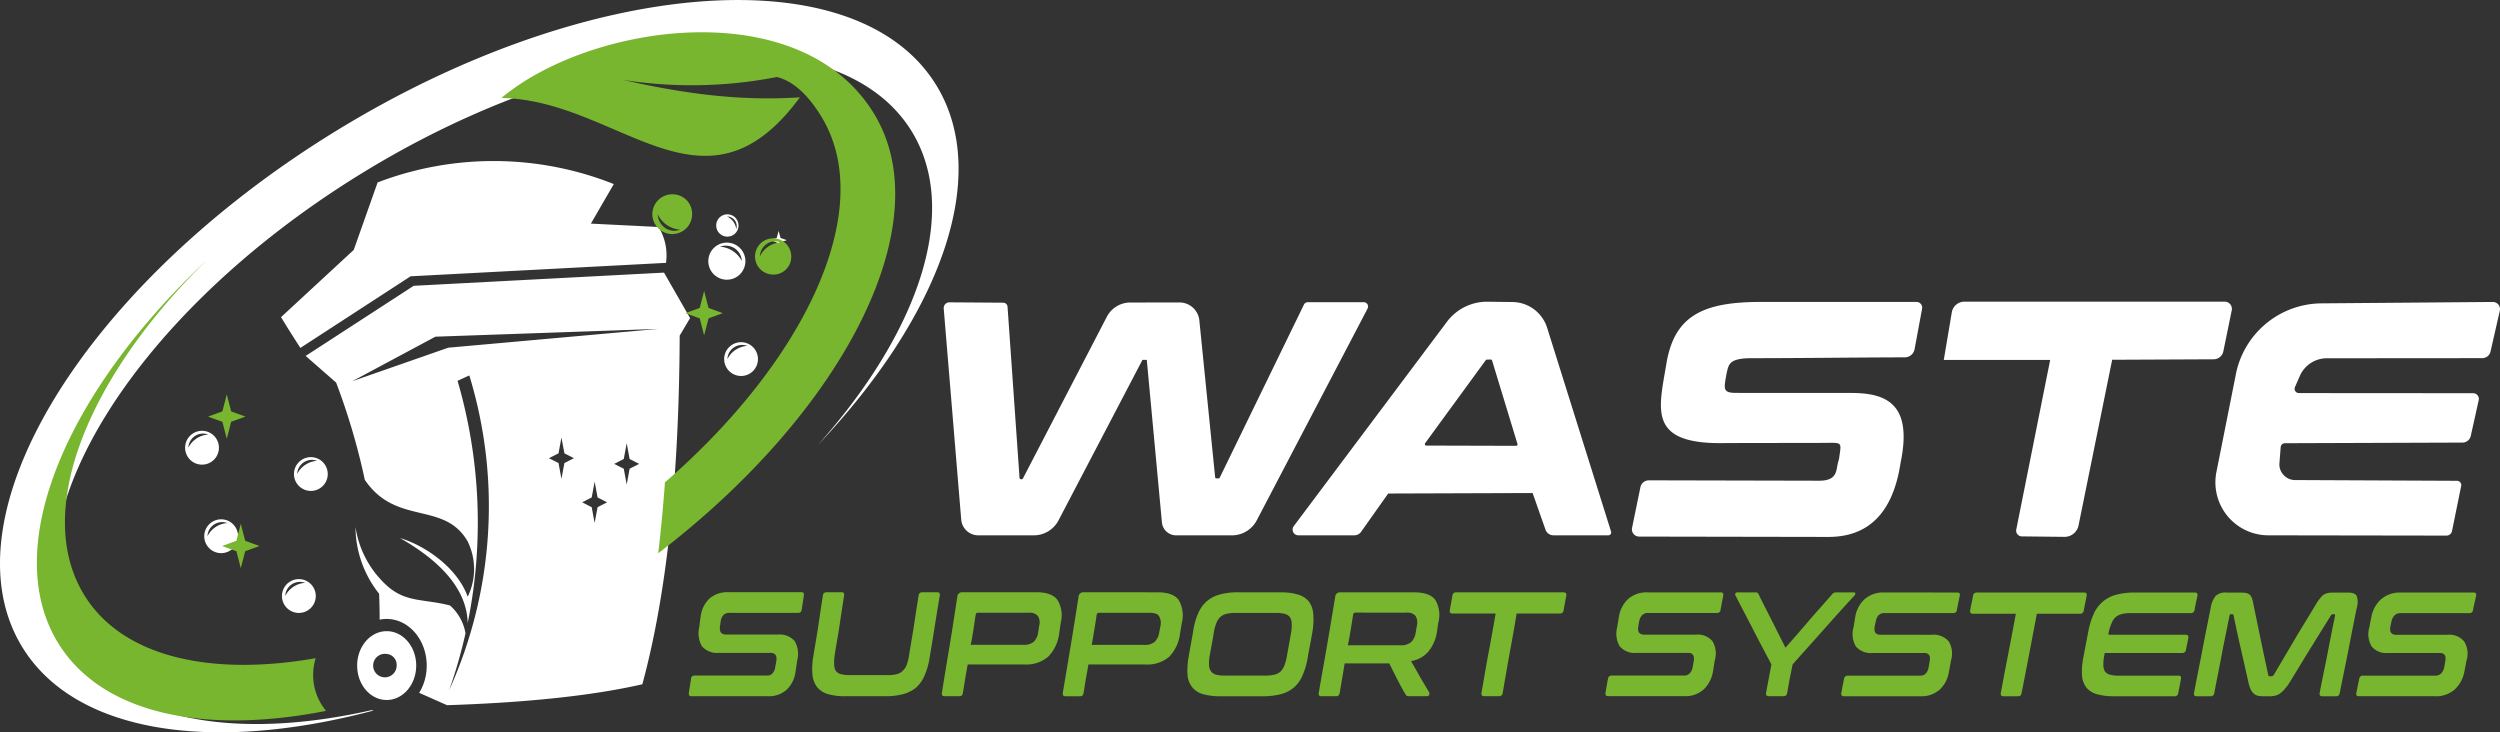
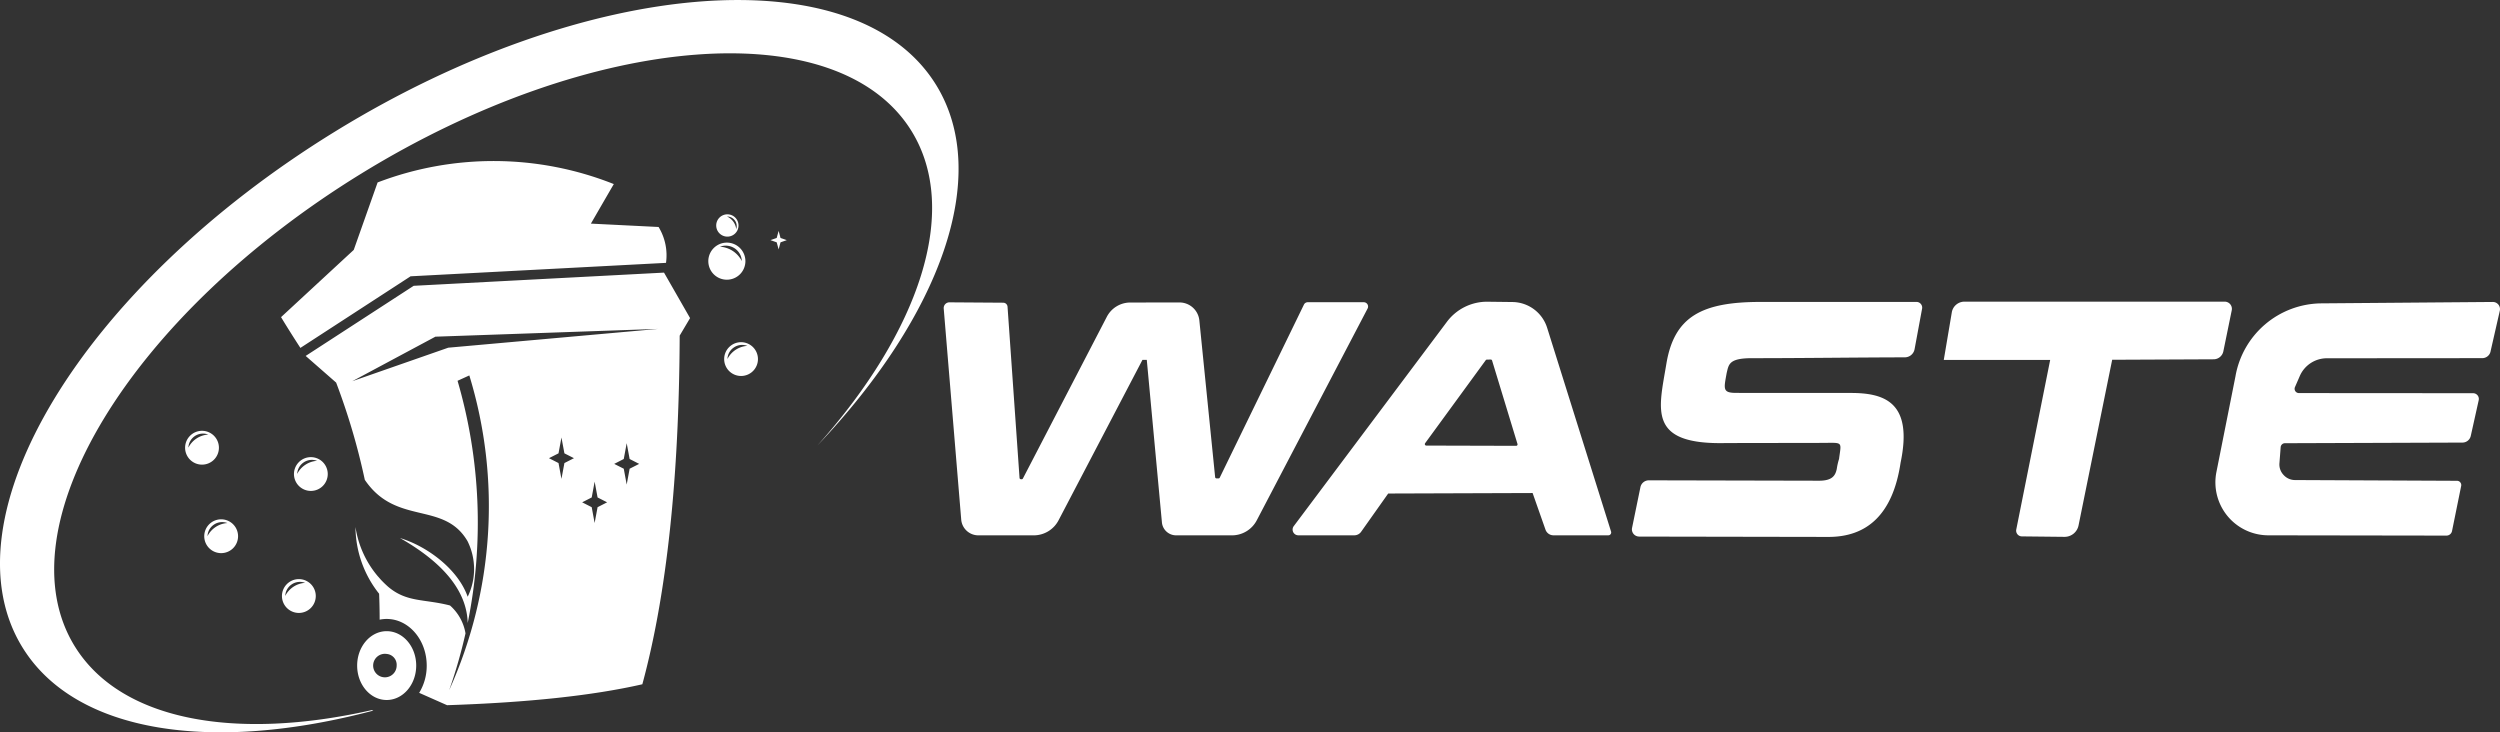
<svg xmlns="http://www.w3.org/2000/svg" width="398" height="116.585" viewBox="0 0 398 116.585">
  <rect x="0" y="0" width="398" height="116.585" fill="#333333" stroke="none" />
  <g data-name="logo footer">
    <path data-name="Path 7524" d="M11.888 102.868c7.325 11.9 25.6 15.1 47.327 10.175.074.03.144.06.219.084-25.54 6.779-47.406 3.675-55.868-10.076-12.693-20.624 9.584-57.383 49.76-82.1s83.023-28.038 95.716-7.409c8.879 14.436.636 36.773-18.891 57.358 16.2-18.136 22.749-37.379 14.978-50.013C133.5 2 94.255 5.032 57.462 27.672s-57.194 56.31-45.573 75.2m92.88-50.51L69.316 53.6l-13.23 7.087 15.276-5.334zM89.383 76.24l-.467-2.523-1.52-.775 1.52-.77.467-2.523.472 2.523 1.52.77-1.52.775zm8.4-2.389 1.52-.78.467-2.518.467 2.518 1.52.78-1.52.77-.467 2.523-.467-2.523zm-3.119 9.411-.464-2.518-1.52-.775 1.52-.775.467-2.518.467 2.518 1.52.775-1.52.775zm-33.105 28.177c-2.6 0-4.7-2.453-4.7-5.478s2.106-5.478 4.7-5.478 4.7 2.448 4.7 5.478-2.106 5.478-4.7 5.478m0-7.33a1.871 1.871 0 1 0 1.589 1.852 1.735 1.735 0 0 0-1.589-1.852m11.283-43.487a80.489 80.489 0 0 1 1.618 38.556q-.216-7.5-10.786-13.523C67.935 86.932 72.9 90.572 74.455 95a10 10 0 0 0-.025-8.849c-3.764-6.436-11.367-2.4-16.353-9.763a106.056 106.056 0 0 0-4.563-15.478l-4.852-4.246L65.859 45.5l39.853-2.1 4.147 7.24q-1.654 2.793-1.654 2.791-.134 34.087-5.944 55.505-11.807 2.7-31.088 3.332l-4.44-1.967a8.243 8.243 0 0 0 1.2-4.335c0-4.1-2.855-7.429-6.376-7.429a5.538 5.538 0 0 0-1.117.114q0-2.071-.084-4.127A17.228 17.228 0 0 1 56.593 83.9a15.761 15.761 0 0 0 3.625 7.921v-.015c.154.189.308.363.462.531.363.382.74.75 1.142 1.1 2.97 2.493 5.676 1.887 9.818 2.955a7.593 7.593 0 0 1 2.468 4.44 79.739 79.739 0 0 1-2.6 9.043 71.1 71.1 0 0 0 3.208-50.107zm24.875-31.316S96.5 31.4 94.071 35.6l10.776.536a8.669 8.669 0 0 1 1.182 5.711l-40.662 2.14-17.545 11.4c-1.967-3.029-3.079-4.9-3.079-4.9q11.568-10.7 11.571-10.7l3.8-10.742a51.761 51.761 0 0 1 37.6.258m18 15.226a2.952 2.952 0 1 0-2.95-2.95 2.95 2.95 0 0 0 2.95 2.95m1.232-5a2.552 2.552 0 0 1 1.152 2.031 4.207 4.207 0 0 0-3.476-2.284 2.572 2.572 0 0 1 2.324.253m1.028 20.326a2.689 2.689 0 1 1 2.692-2.687 2.685 2.685 0 0 1-2.692 2.687m-1.118-4.555a2.325 2.325 0 0 0-1.048 1.852 3.83 3.83 0 0 1 3.168-2.086 2.33 2.33 0 0 0-2.121.233m-2.831-19.318a1.775 1.775 0 1 1 1.857 1.688 1.772 1.772 0 0 1-1.857-1.688m2.97-.879a1.55 1.55 0 0 0-1.256-.636 2.526 2.526 0 0 1 1.47 2.021 1.548 1.548 0 0 0-.214-1.386m8.264 3.129-1-.348-.3-1.127-.308 1.127-.993.348.993.348.308 1.127.3-1.127zM47.584 97.579a2.692 2.692 0 1 1 2.687-2.692 2.691 2.691 0 0 1-2.687 2.692m-1.122-4.559a2.325 2.325 0 0 0-1.053 1.852 3.821 3.821 0 0 1 3.168-2.081 2.333 2.333 0 0 0-2.116.228m-11.252-4.96a2.692 2.692 0 1 1 2.691-2.692 2.691 2.691 0 0 1-2.687 2.692M34.086 83.5a2.325 2.325 0 0 0-1.053 1.852 3.822 3.822 0 0 1 3.167-2.08 2.334 2.334 0 0 0-2.116.228m-1.924-9.53a2.692 2.692 0 1 1 2.692-2.692 2.69 2.69 0 0 1-2.692 2.692m-1.122-4.559a2.333 2.333 0 0 0-1.048 1.852 3.815 3.815 0 0 1 3.168-2.081 2.344 2.344 0 0 0-2.121.228m18.449 8.745a2.689 2.689 0 1 1 2.692-2.687 2.69 2.69 0 0 1-2.692 2.687M48.364 73.6a2.342 2.342 0 0 0-1.053 1.847 3.832 3.832 0 0 1 3.168-2.081 2.32 2.32 0 0 0-2.116.233m348.131-17.65 1.475-6.476a1.138 1.138 0 0 0-1.122-1.4l-27.358.223a14.01 14.01 0 0 0-13.6 11.6l-3.034 15.241a8.436 8.436 0 0 0 8.259 10.086l28.356.045a.905.905 0 0 0 .894-.735l1.455-7.171a.669.669 0 0 0-.139-.566.654.654 0 0 0-.531-.253l-25.769-.119a2.439 2.439 0 0 1-1.832-.809 2.414 2.414 0 0 1-.661-1.887l.194-2.533a.683.683 0 0 1 .68-.636l28.252-.1a1.357 1.357 0 0 0 1.336-1.073l1.261-5.676a.914.914 0 0 0-.894-1.112l-27.725-.02a.683.683 0 0 1-.631-.958l.745-1.708a4.7 4.7 0 0 1 4.385-2.875l24.676-.02a1.351 1.351 0 0 0 1.331-1.063m-42.321-7.931h-41.424a2.044 2.044 0 0 0-2.026 1.713l-1.277 7.564h16.939l-5.4 27a.916.916 0 0 0 .889 1.093l6.769.074a2.267 2.267 0 0 0 2.26-1.828l5.353-26.365 16.14-.074a1.586 1.586 0 0 0 1.559-1.276l1.336-6.525a1.145 1.145 0 0 0-1.117-1.376m-93.233 37.4 30.129.055c6.118.01 10.265-3.536 11.5-11.819 2-9.579-2.5-11.1-7.911-11.1l-18.265-.01c-2.215 0-1.952-.665-1.515-3.153.338-1.361.323-2.374 4.008-2.374 7.99 0 16.318-.119 24.344-.134a1.588 1.588 0 0 0 1.569-1.306l1.192-6.436a.887.887 0 0 0-.194-.75.878.878 0 0 0-.705-.328h-24.83c-9.321 0-13.706 2.314-14.968 9.778-1.207 7.35-3.144 13.016 9.57 12.688l15.315-.025c3.263-.025 2.96-.243 2.6 2.5v.035a9.815 9.815 0 0 0-.368 1.609c-.218 1.008-.66 1.877-2.811 1.877l-27.104-.062a1.367 1.367 0 0 0-1.346 1.093l-1.331 6.481a1.145 1.145 0 0 0 1.117 1.376m-34.061-14.849a.219.219 0 0 0-.02.238.224.224 0 0 0 .2.129l14.3.04a.224.224 0 0 0 .189-.089.238.238 0 0 0 .035-.209L237.541 57.4a.224.224 0 0 0-.228-.164l-.6.015a.226.226 0 0 0-.184.094l-9.654 13.22m19.163 13.745-2.046-5.82-22.992.079-4.3 6.078a1.334 1.334 0 0 1-1.117.576h-8.889a.915.915 0 0 1-.73-1.46l24.316-32.438a7.98 7.98 0 0 1 6.664-3.288l3.784.045a5.857 5.857 0 0 1 5.592 4.152l10.161 32.393a.455.455 0 0 1-.07.412.447.447 0 0 1-.367.184h-8.715a1.348 1.348 0 0 1-1.291-.914m-38.452-35.815-13.4 27.542a.216.216 0 0 1-.2.129h-.308a.231.231 0 0 1-.228-.2l-2.513-24.944a3.18 3.18 0 0 0-3.183-2.87l-7.742.01a4.213 4.213 0 0 0-3.819 2.3L162.851 76.17a.211.211 0 0 1-.194.124h-.109a.227.227 0 0 1-.238-.214l-1.91-27.248a.691.691 0 0 0-.68-.641l-8.561-.06a.911.911 0 0 0-.919.988l2.786 33.6a2.734 2.734 0 0 0 2.731 2.508h8.75a4.458 4.458 0 0 0 4.042-2.448l13.329-25.486h.69l2.409 25.863a2.271 2.271 0 0 0 2.269 2.071h8.815a4.463 4.463 0 0 0 4.042-2.443l17.62-33.67a.686.686 0 0 0-.611-1H208.2a.672.672 0 0 0-.616.387" style="fill-rule:evenodd;fill:#fff" />
-     <path data-name="Path 7525" d="M101.322 85.052c.138-1.186.275-2.377.392-3.563q.4-3.853.678-7.728c22.6-19.626 33.6-43.49 25.067-57.957-1.636-2.771-4.1-5.824-7.248-6.579a70.663 70.663 0 0 1-24.465.463c9.48 2.154 18.446 3.409 28.13 2.771-15.23 20.753-28.782.4-47.519.106 14.215-11.914 47.9-16.881 59.5 2.8 10.265 17.4-5.005 47.086-34.537 69.685m-54.537 16.7c-17.059 2.994-31.107-.319-37.024-10.366-7.844-13.291.81-34.529 19.8-53.117C7.125 59.289-3.354 83.829 5.591 99.008c6.774 11.483 23.125 15.02 42.85 11.127a8.934 8.934 0 0 1-2.054-5.733 9.284 9.284 0 0 1 .4-2.654M103.692 27.9a3.165 3.165 0 1 0 3.028 3.165 3.1 3.1 0 0 0-3.028-3.165m-1.264 5.356a2.766 2.766 0 0 1-1.188-2.175 4.314 4.314 0 0 0 3.568 2.447 2.534 2.534 0 0 1-2.38-.271m17.309 7.414A2.883 2.883 0 1 1 122.5 37.8a2.822 2.822 0 0 1-2.763 2.877m-1.152-4.877a2.515 2.515 0 0 0-1.075 1.984 3.927 3.927 0 0 1 3.247-2.234 2.3 2.3 0 0 0-2.171.25m-6.978 11.02-2.278-.83-.7-2.7-.7 2.7-2.278.83 2.278.83.7 2.7.7-2.7zM37.85 83.888l-2.283-.83-.7-2.7-.7 2.7-2.273.83 2.273.83.7 2.7.7-2.7zm-2.232-20.6-2.283-.83-.7-2.7-.7 2.7-2.283.83 2.283.824.7 2.7.7-2.7zM390.359 91.3h-11.616a4.543 4.543 0 0 0-3.135 1.058 4.989 4.989 0 0 0-1.544 2.782c-.112.574-.229 1.154-.341 1.723a3.831 3.831 0 0 0 .372 3.005 2.993 2.993 0 0 0 2.625 1.053h8.216c.77 0 1.05.436.887 1.319-.061.324-.112.649-.173.968a2.014 2.014 0 0 1-.484.968 1.3 1.3 0 0 1-.974.351h-11.468a.556.556 0 0 0-.6.521c-.158.745-.321 1.489-.459 2.239-.061.346.056.516.4.516h12.1a4.431 4.431 0 0 0 3.14-1.058 5.113 5.113 0 0 0 1.539-2.782c.133-.633.24-1.261.372-1.888a3.653 3.653 0 0 0-.4-3.005 3.034 3.034 0 0 0-2.625-1.048H378c-.77 0-1.086-.447-.912-1.324.051-.266.112-.532.168-.8a1.8 1.8 0 0 1 .489-.963 1.234 1.234 0 0 1 .938-.356h10.958a.553.553 0 0 0 .6-.516c.138-.75.331-1.489.484-2.239.071-.346-.026-.521-.367-.521m-39.43 0a2.17 2.17 0 0 0-1.682.553 4.085 4.085 0 0 0-.775 1.9c-.449 2.255-.907 4.5-1.335 6.771-.428 2.244-.9 4.51-1.315 6.765-.066.346.087.516.428.516h2.222a.549.549 0 0 0 .576-.516c.387-2.053.81-4.111 1.193-6.154.387-2.058.831-4.106 1.228-6.159.031-.154.087-.234.2-.234h.2a.229.229 0 0 1 .255.186c.347 1.771.744 3.526 1.142 5.287s.805 3.521 1.2 5.281a5.662 5.662 0 0 0 .316 1.074 2.29 2.29 0 0 0 .454.718 1.536 1.536 0 0 0 .627.4 3.386 3.386 0 0 0 .973.117h1.024a3.545 3.545 0 0 0 .968-.117 2.169 2.169 0 0 0 .775-.4 4.94 4.94 0 0 0 .739-.718 9.219 9.219 0 0 0 .77-1.074c1.081-1.76 2.141-3.526 3.226-5.281s2.181-3.51 3.277-5.281a.353.353 0 0 1 .316-.191h.2c.112 0 .173.08.143.234-.423 2.053-.826 4.106-1.223 6.159s-.841 4.1-1.228 6.154c-.066.346.087.516.4.516h2.227c.341 0 .5-.17.571-.516.443-2.255.928-4.516 1.366-6.765s.872-4.516 1.341-6.771a3.088 3.088 0 0 0 0-1.9c-.178-.362-.652-.553-1.4-.553h-2.339a4.308 4.308 0 0 0-.856.069 2.053 2.053 0 0 0-.683.277 2.61 2.61 0 0 0-.54.543 6.357 6.357 0 0 0-.632.9c-1.116 1.883-2.309 3.771-3.42 5.659s-2.232 3.787-3.339 5.659a.4.4 0 0 1-.372.213h-.285c-.143 0-.2-.074-.229-.213-.4-1.888-.81-3.771-1.2-5.659s-.785-3.771-1.167-5.664a6.162 6.162 0 0 0-.229-.9 1.312 1.312 0 0 0-.341-.543 1.254 1.254 0 0 0-.571-.271 3.887 3.887 0 0 0-.8-.069zm-14.577-.005a11.126 11.126 0 0 0-2.91.346 5.371 5.371 0 0 0-3.568 3.005 12.334 12.334 0 0 0-.887 2.877c-.26 1.351-.52 2.707-.77 4.058a11.015 11.015 0 0 0-.229 2.888 3.535 3.535 0 0 0 .688 1.936 3.315 3.315 0 0 0 1.682 1.069 9.778 9.778 0 0 0 2.768.33h9.587a.549.549 0 0 0 .6-.516c.138-.75.3-1.495.428-2.239.066-.351-.056-.521-.367-.521h-9.562a5.1 5.1 0 0 1-1.366-.154 1.473 1.473 0 0 1-.8-.516 1.778 1.778 0 0 1-.255-.995 7.05 7.05 0 0 1 .143-1.548 2.082 2.082 0 0 0 .056-.4h12.35a.56.56 0 0 0 .6-.516c.127-.622.26-1.239.372-1.862.061-.346-.056-.521-.4-.521h-12.328a1.341 1.341 0 0 1 .031-.239 6.333 6.333 0 0 1 .459-1.542 2.691 2.691 0 0 1 .627-.989 2.4 2.4 0 0 1 .994-.516 5.444 5.444 0 0 1 1.427-.16h9.562a.574.574 0 0 0 .627-.516c.117-.745.3-1.489.454-2.239.071-.34-.056-.521-.4-.521h-9.613m-25.082-.005a.581.581 0 0 0-.627.521c-.138.771-.321 1.537-.454 2.308-.066.362.087.548.428.548h6.845c-.4 2.1-.785 4.207-1.2 6.308s-.805 4.207-1.2 6.313c-.066.346.087.516.4.516h2.37c.342 0 .474-.17.54-.516q.627-3.159 1.228-6.313t1.2-6.308h6.906c.311 0 .5-.181.571-.542.132-.771.316-1.537.454-2.308.061-.351-.056-.521-.372-.521-5.7 0-11.412-.005-17.09-.005m-14.751-.005a4.472 4.472 0 0 0-3.135 1.064 4.813 4.813 0 0 0-1.483 2.787c-.107.569-.183 1.149-.29 1.723a3.888 3.888 0 0 0 .372 3.005 3.107 3.107 0 0 0 2.686 1.053h8.186c.77 0 1.05.441.882 1.319-.056.324-.117.649-.168.968a1.969 1.969 0 0 1-.428.968 1.234 1.234 0 0 1-.968.356H290.7a.573.573 0 0 0-.6.516c-.158.75-.291 1.495-.428 2.244a.389.389 0 0 0 .428.516h12.1a4.377 4.377 0 0 0 3.14-1.058 4.9 4.9 0 0 0 1.453-2.787c.122-.628.224-1.261.347-1.888a3.746 3.746 0 0 0-.372-3.005 3.142 3.142 0 0 0-2.681-1.048c-2.742 0-5.479-.005-8.191-.005-.77 0-1.065-.441-.912-1.324.046-.266.117-.532.173-.8a1.881 1.881 0 0 1 .428-.968 1.279 1.279 0 0 1 .968-.356H307.5a.541.541 0 0 0 .571-.516c.138-.745.3-1.489.459-2.239.071-.346-.056-.521-.372-.521q-5.818 0-11.641-.005m-23.417-.012a.319.319 0 0 0-.285.154.29.29 0 0 0 0 .319c.933 1.835 1.911 3.67 2.849 5.5s1.911 3.665 2.88 5.494l-.428 2.271c-.143.755-.29 1.51-.428 2.266-.061.346.112.516.459.516h2.365c.285 0 .479-.17.545-.516.133-.755.255-1.516.4-2.266s.316-1.51.454-2.266c1.631-1.835 3.282-3.665 4.908-5.5s3.277-3.675 4.964-5.494a.338.338 0 0 0 .117-.324.189.189 0 0 0-.2-.154h-2.849a.781.781 0 0 0-.632.287c-1.228 1.415-2.528 2.845-3.736 4.255a315.96 315.96 0 0 1-3.705 4.26l-2.141-4.26c-.714-1.42-1.453-2.824-2.141-4.26a.445.445 0 0 0-.459-.282c-1 0-1.993-.005-2.931-.005m-14.241 0a4.464 4.464 0 0 0-3.14 1.058 4.882 4.882 0 0 0-1.453 2.787c-.1.574-.194 1.154-.285 1.723a3.96 3.96 0 0 0 .4 3.01 3.107 3.107 0 0 0 2.686 1.053h8.211c.744 0 1.03.441.887 1.324-.056.324-.107.649-.173.968a1.9 1.9 0 0 1-.459.968 1.179 1.179 0 0 1-.938.351h-11.472a.563.563 0 0 0-.6.521c-.153.745-.275 1.495-.4 2.244-.051.346.092.516.428.516h12.1a4.3 4.3 0 0 0 3.084-1.058 5.014 5.014 0 0 0 1.483-2.787c.117-.628.2-1.266.311-1.888a3.832 3.832 0 0 0-.372-3.01 3.087 3.087 0 0 0-2.68-1.05h-8.191c-.765 0-1.1-.441-.938-1.324.041-.266.082-.532.138-.8a1.868 1.868 0 0 1 .464-.968 1.207 1.207 0 0 1 .933-.356h10.989a.547.547 0 0 0 .571-.516c.138-.75.285-1.495.423-2.244.071-.346-.087-.521-.367-.521h-11.642m-30.5-.011a.561.561 0 0 0-.6.521c-.138.777-.285 1.542-.423 2.314-.066.362.082.548.423.548h6.876a349.927 349.927 0 0 1-1.142 6.319c-.392 2.1-.744 4.212-1.111 6.319-.056.346.117.516.4.516h2.4a.552.552 0 0 0 .576-.516c.362-2.106.724-4.218 1.106-6.319s.775-4.212 1.111-6.319h6.881a.573.573 0 0 0 .6-.543c.138-.771.285-1.542.428-2.314.056-.346-.092-.521-.428-.521q-8.57 0-17.1-.005m-16.8 5.978c.143-.819.26-1.638.4-2.457a.331.331 0 0 1 .347-.287c2.681.005 5.387.005 8.1.005a1.711 1.711 0 0 1 1.483.521 2.123 2.123 0 0 1 .209 1.58c-.061.33-.117.665-.173.995a2.772 2.772 0 0 1-.719 1.58 2.471 2.471 0 0 1-1.713.521q-4.19-.008-8.39-.005c.2-.819.316-1.638.459-2.452m-1.663-5.98a.757.757 0 0 0-.8.713c-.428 2.553-.846 5.106-1.284 7.659s-.912 5.1-1.335 7.654c-.066.346.077.516.428.516h2.334c.341 0 .5-.17.566-.516.143-.782.26-1.569.4-2.351s.255-1.569.4-2.351h7.105c.4.819.816 1.643 1.228 2.457s.866 1.649 1.346 2.457a.594.594 0 0 0 .194.234.747.747 0 0 0 .372.069h2.829a.338.338 0 0 0 .367-.234.427.427 0 0 0 .025-.356c-.494-.84-1.009-1.659-1.483-2.5-.464-.824-.938-1.67-1.422-2.505a4.5 4.5 0 0 0 2.763-1.516 6.555 6.555 0 0 0 1.376-3.207c.071-.447.112-.9.194-1.351a4.746 4.746 0 0 0-.454-3.638c-.586-.824-1.743-1.229-3.395-1.229-3.94 0-7.875-.005-11.759-.005m-20.138 6.5a6.9 6.9 0 0 1 .4-1.548 2.78 2.78 0 0 1 .627-.995 2.213 2.213 0 0 1 .968-.521 5.985 5.985 0 0 1 1.427-.154q3.257 0 6.509.005a4.96 4.96 0 0 1 1.4.154 1.478 1.478 0 0 1 .8.516 1.849 1.849 0 0 1 .28.995 6.178 6.178 0 0 1-.107 1.548c-.209 1.181-.423 2.367-.632 3.548a8.859 8.859 0 0 1-.4 1.548 2.815 2.815 0 0 1-.6.989 2.191 2.191 0 0 1-1 .521 5.824 5.824 0 0 1-1.453.154H191.5a5.108 5.108 0 0 1-1.4-.154 1.54 1.54 0 0 1-.775-.521 1.861 1.861 0 0 1-.311-.989 6.527 6.527 0 0 1 .112-1.553c.209-1.175.443-2.361.632-3.542m3.879-6.5a10.837 10.837 0 0 0-2.905.346 5.369 5.369 0 0 0-2.09 1.09 5.313 5.313 0 0 0-1.366 1.92 11.24 11.24 0 0 0-.8 2.888c-.219 1.356-.5 2.713-.714 4.063a11.953 11.953 0 0 0-.173 2.9 3.58 3.58 0 0 0 .77 1.936 3.367 3.367 0 0 0 1.713 1.074 9.8 9.8 0 0 0 2.768.33h6.733a10.908 10.908 0 0 0 2.859-.33 5.269 5.269 0 0 0 2.105-1.074 5.342 5.342 0 0 0 1.371-1.936 11.709 11.709 0 0 0 .826-2.9c.224-1.356.525-2.707.744-4.063a11.236 11.236 0 0 0 .117-2.883 3.656 3.656 0 0 0-.719-1.925 3.434 3.434 0 0 0-1.738-1.085 9.489 9.489 0 0 0-2.742-.346c-2.283 0-4.531-.005-6.759-.005m-22.885 5.957c.133-.8.265-1.606.372-2.415a.328.328 0 0 1 .341-.277h8.1c.744 0 1.259.17 1.483.521a2.188 2.188 0 0 1 .229 1.58c-.051.308-.122.6-.173.9a2.8 2.8 0 0 1-.708 1.585 2.36 2.36 0 0 1-1.687.521h-8.384c.168-.8.3-1.606.423-2.415m-1.738-5.962a.735.735 0 0 0-.77.713c-.408 2.553-.8 5.111-1.228 7.664l-1.284 7.659c-.056.346.117.516.4.516h2.37c.311 0 .479-.17.54-.516.138-.761.229-1.521.367-2.271s.285-1.51.4-2.271h9.073a5.312 5.312 0 0 0 3.792-1.229 6.379 6.379 0 0 0 1.718-3.638c.1-.585.183-1.165.285-1.75a4.865 4.865 0 0 0-.489-3.643c-.591-.824-1.743-1.229-3.395-1.229q-5.91 0-11.784-.005M151.5 97.211c.127-.8.234-1.606.372-2.415a.308.308 0 0 1 .341-.282h8.074a1.705 1.705 0 0 1 1.483.521 2.045 2.045 0 0 1 .2 1.585c-.051.3-.1.6-.143.9a2.661 2.661 0 0 1-.678 1.585 2.417 2.417 0 0 1-1.718.516h-8.359c.173-.8.3-1.606.428-2.409m-1.738-5.962a.762.762 0 0 0-.826.707c-.387 2.553-.775 5.111-1.2 7.664s-.851 5.111-1.254 7.664c-.056.346.112.516.428.516h2.37c.311 0 .479-.17.54-.516.138-.761.245-1.521.372-2.271s.255-1.51.4-2.271h9.016a5.3 5.3 0 0 0 3.792-1.229 6.321 6.321 0 0 0 1.743-3.643c.1-.585.158-1.165.255-1.75a4.721 4.721 0 0 0-.515-3.643c-.6-.814-1.707-1.229-3.395-1.229h-11.725m-21.626 0a.551.551 0 0 0-.6.516q-.382 2.449-.739 4.9c-.245 1.627-.545 3.26-.8 4.893a10.68 10.68 0 0 0-.112 2.9 3.751 3.751 0 0 0 .77 1.941 3.42 3.42 0 0 0 1.713 1.074 9.708 9.708 0 0 0 2.793.33h6.279a10.666 10.666 0 0 0 2.849-.33 5.473 5.473 0 0 0 2.12-1.074 5.372 5.372 0 0 0 1.335-1.941 11.721 11.721 0 0 0 .8-2.893 477.6 477.6 0 0 0 .8-4.893c.26-1.638.52-3.266.8-4.9.061-.346-.087-.521-.4-.521h-2.39a.547.547 0 0 0-.576.521c-.255 1.569-.5 3.143-.734 4.718s-.535 3.149-.775 4.718a8.688 8.688 0 0 1-.372 1.574 2.78 2.78 0 0 1-.658.989 2.1 2.1 0 0 1-.938.521 5.58 5.58 0 0 1-1.427.154h-6.05a5.325 5.325 0 0 1-1.4-.154 1.488 1.488 0 0 1-.831-.521 1.871 1.871 0 0 1-.255-.995 7.38 7.38 0 0 1 .087-1.569c.224-1.574.545-3.149.77-4.718s.479-3.149.714-4.718c.051-.351-.056-.521-.4-.521zm-15.607-.005a4.355 4.355 0 0 0-3.109 1.064 4.745 4.745 0 0 0-1.34 2.792c-.1.574-.153 1.154-.229 1.729a4.131 4.131 0 0 0 .428 3.016 3.174 3.174 0 0 0 2.712 1.053h8.186c.77 0 1.091.441.943 1.324-.056.324-.122.644-.173.968a1.747 1.747 0 0 1-.428.968 1.115 1.115 0 0 1-.912.356h-11.496a.523.523 0 0 0-.571.521c-.112.75-.229 1.5-.347 2.244-.051.351.087.521.428.521h12.1a4.205 4.205 0 0 0 3.079-1.064 4.7 4.7 0 0 0 1.371-2.787c.1-.638.194-1.266.285-1.893a4.036 4.036 0 0 0-.4-3.016 3.176 3.176 0 0 0-2.712-1.053h-8.216c-.77 0-1.1-.447-.974-1.324.041-.271.071-.542.117-.808a1.8 1.8 0 0 1 .428-.968 1.26 1.26 0 0 1 .968-.356h10.958c.311 0 .484-.17.54-.516.117-.75.224-1.5.341-2.25.056-.346-.056-.521-.372-.521H112.53" transform="translate(3.467 3.035)" style="fill:#79b62f;fill-rule:evenodd" />
  </g>
</svg>